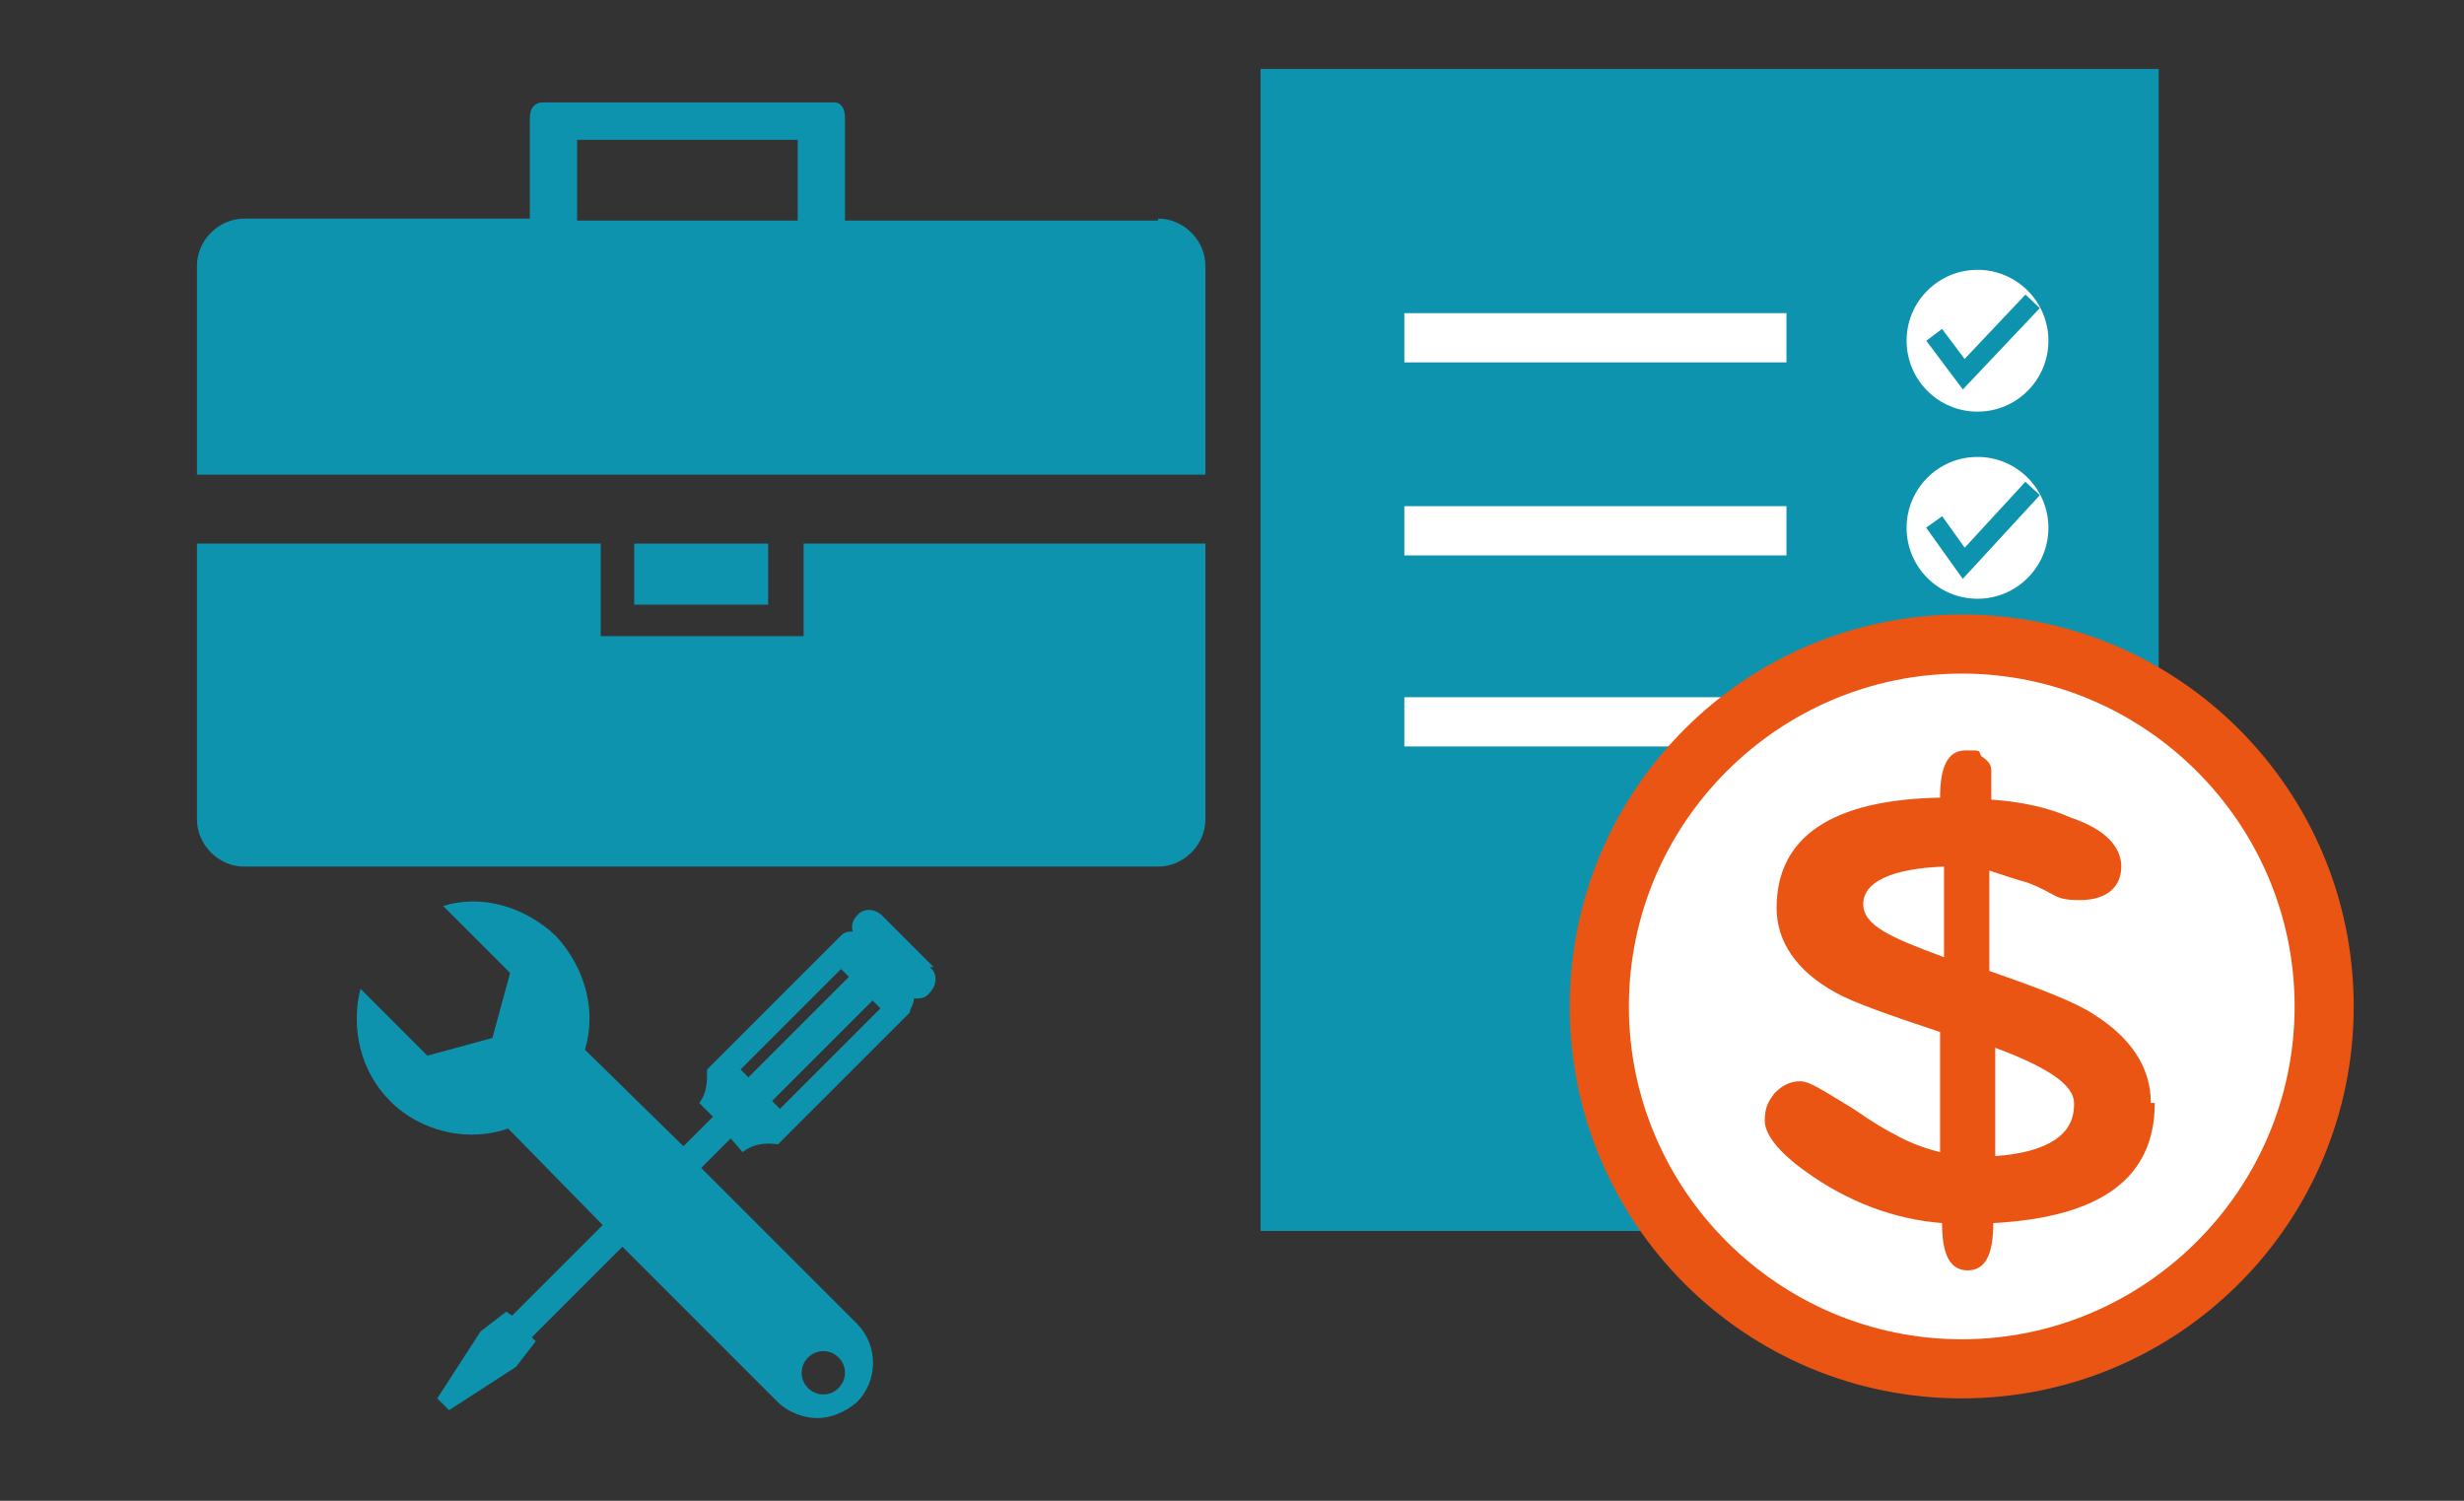
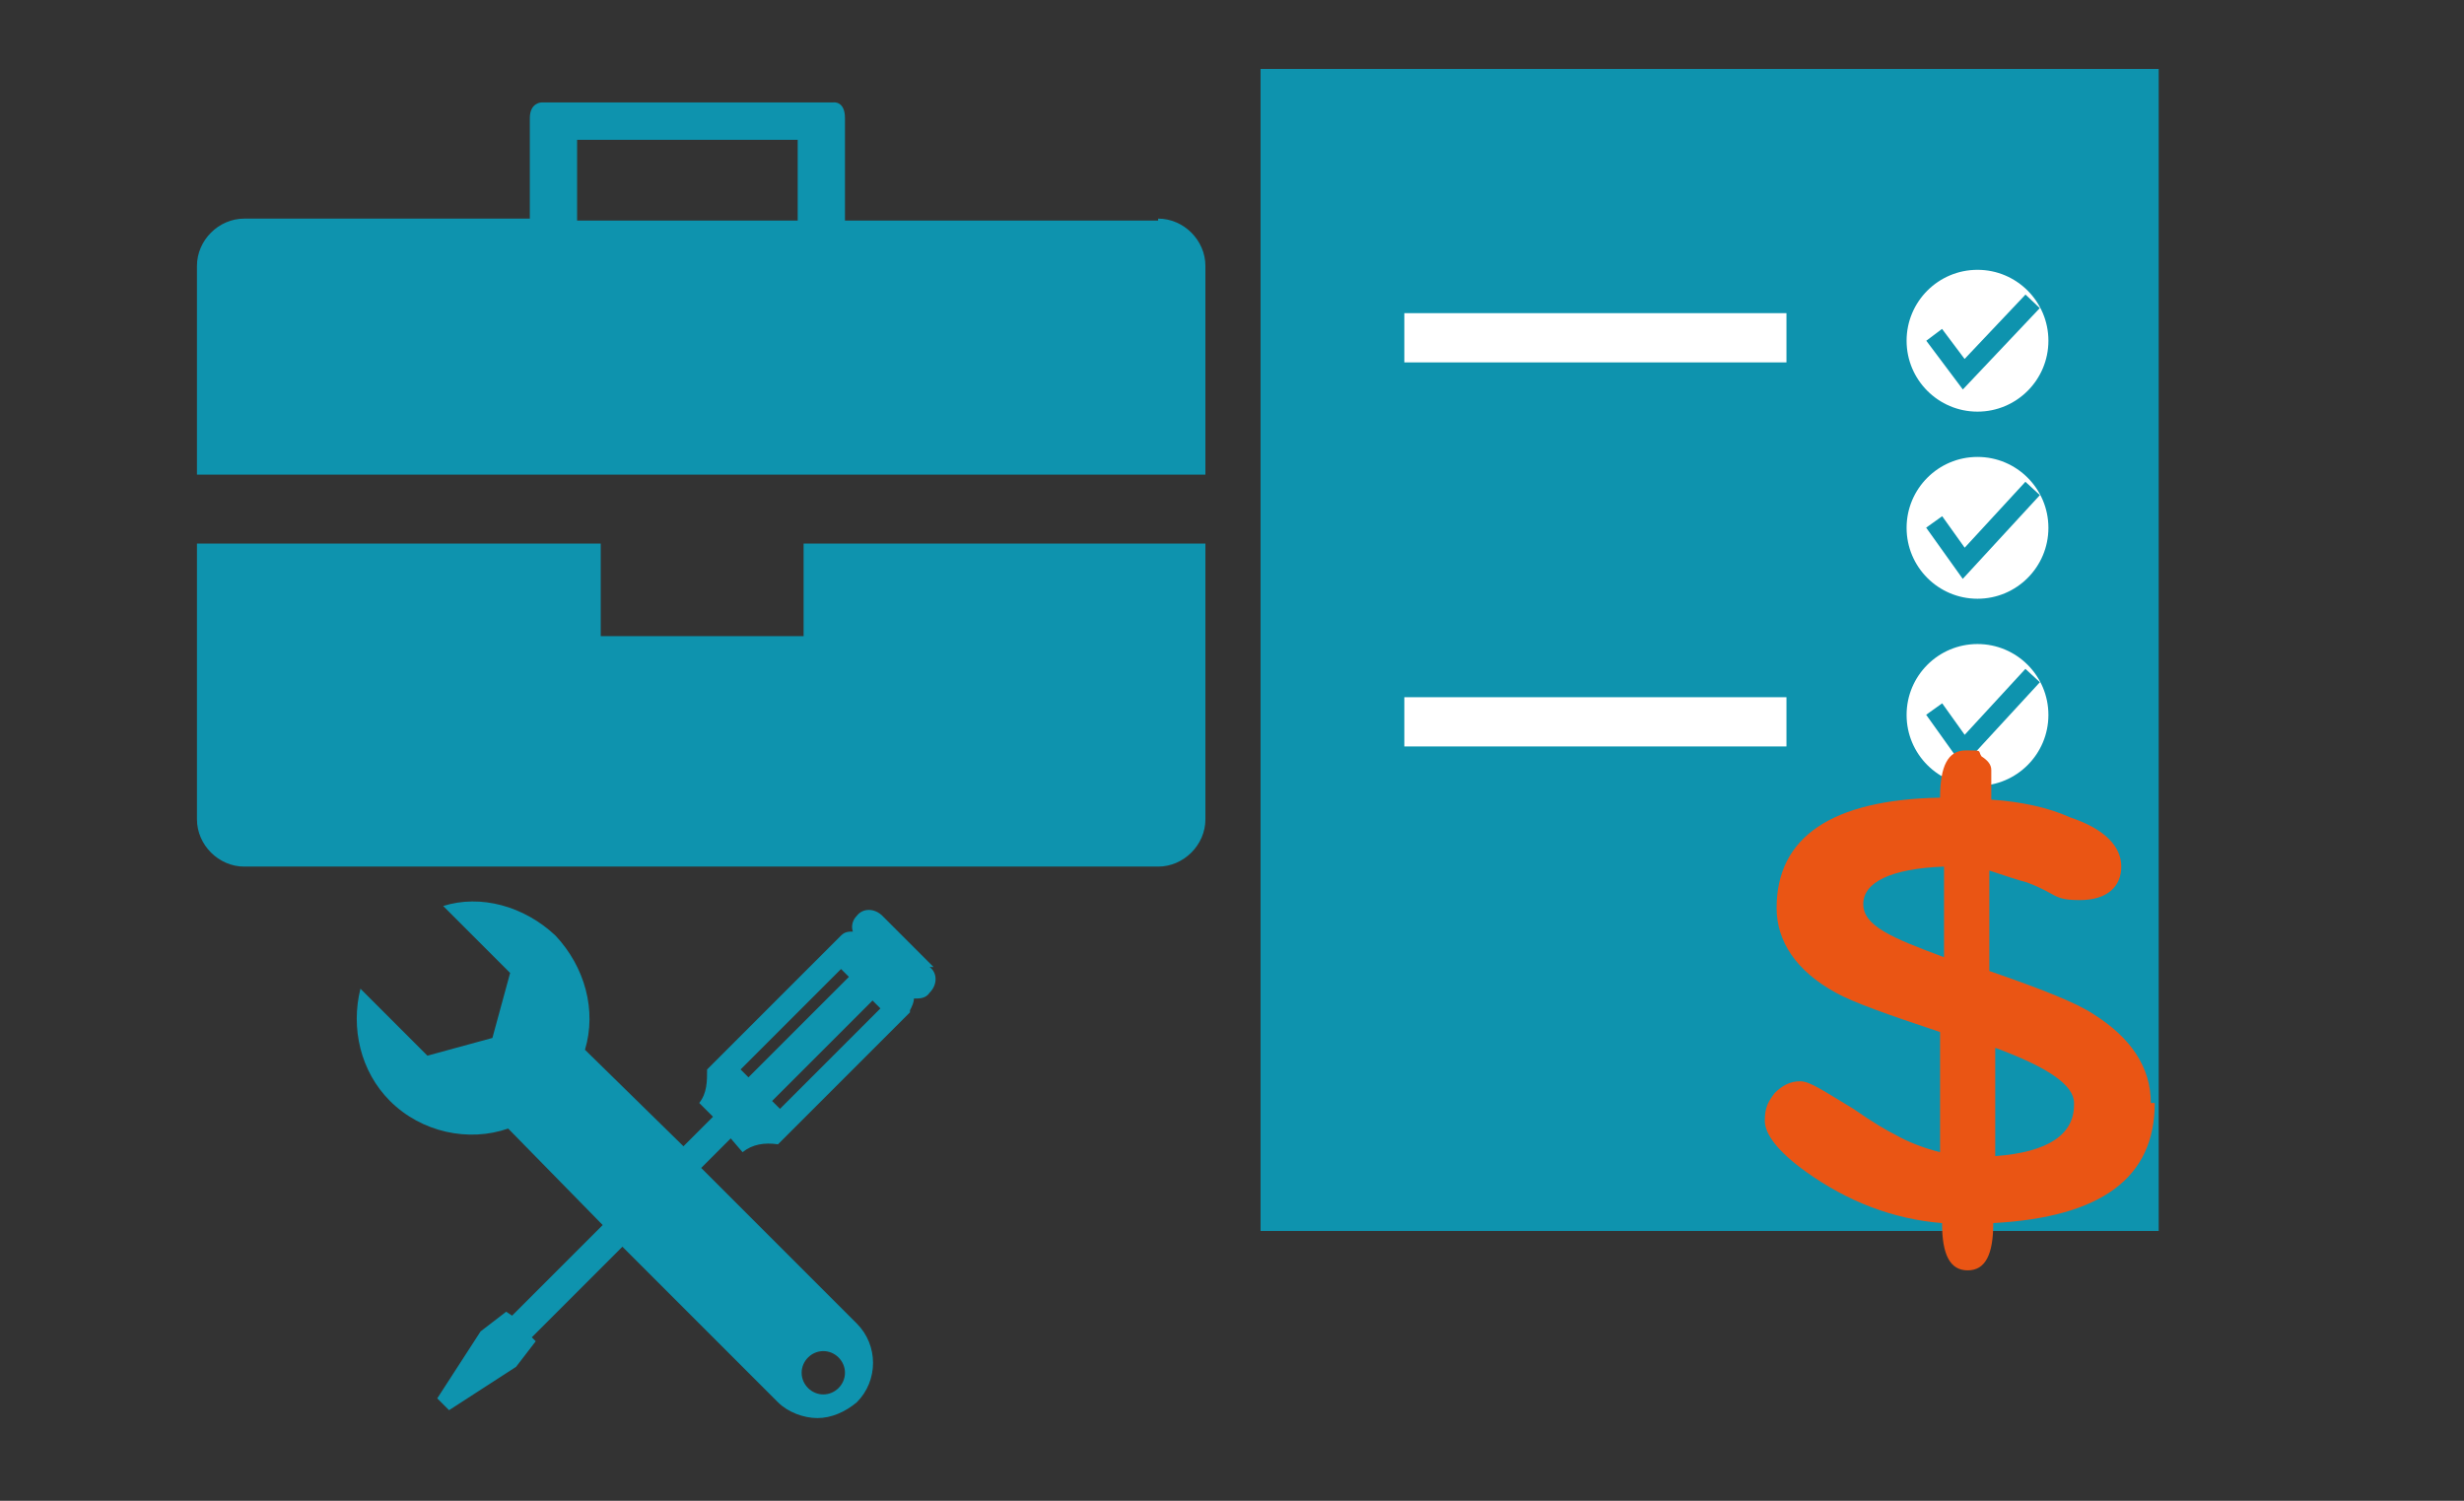
<svg xmlns="http://www.w3.org/2000/svg" id="_圖層_1" data-name="圖層_1" version="1.1" viewBox="0 0 125.1 76.2">
  <rect x="0" y="0" width="125.1" height="76.2" fill="#333333" stroke="none" />
  <defs>
    <style>
      .st0 {
        fill: #fff;
      }

      .st1 {
        fill: none;
        stroke: #0e93ae;
        stroke-miterlimit: 10;
      }

      .st2 {
        fill: #0e93ae;
      }

      .st3 {
        fill: #ea5514;
      }
    </style>
  </defs>
  <rect class="st2" x="64" y="3.5" width="45.6" height="59" />
  <g>
    <path class="st2" d="M40.8,32.3h-10.3v-4.7H10v14c0,1.3,1.1,2.4,2.4,2.4h46.4c1.3,0,2.4-1.1,2.4-2.4v-14h-20.4v4.7Z" />
    <path class="st2" d="M58.8,11.2h-15.9v-5.2c0-.9-.6-.8-.6-.8h-14.8s-.6,0-.6.8v5.1h-14.5c-1.3,0-2.4,1.1-2.4,2.4v10.6h51.2v-10.6c0-1.3-1.1-2.4-2.4-2.4ZM29.3,11.2v-4.1h11.2v4.1h-11.2Z" />
-     <rect class="st2" x="32.2" y="27.6" width="6.8" height="3.1" />
  </g>
  <path class="st2" d="M47.4,49.1l-2.6-2.6c-.4-.4-1-.4-1.3,0-.2.2-.3.5-.2.8-.2,0-.4,0-.6.2h0s-6.8,6.8-6.8,6.8c0,.6,0,1.2-.4,1.7l.7.7h0s0,0,0,0l-1.5,1.5-5-4.9c.6-2,0-4.2-1.5-5.8-1.6-1.5-3.8-2.1-5.7-1.5l3.4,3.4-.9,3.3-3.3.9-3.4-3.4c-.5,2,0,4.2,1.5,5.7,1.6,1.6,4,2.1,6,1.4h0s4.8,4.9,4.8,4.9l-4.6,4.6-.3-.2-1.3,1-2.2,3.4.6.6,3.4-2.2,1-1.3-.2-.2,4.6-4.6,7.9,7.9c.5.5,1.3.8,2,.8s1.4-.3,2-.8c1.1-1.1,1.1-2.9,0-4l-7.9-7.9,1.5-1.5.6.7c.5-.4,1.1-.5,1.8-.4l6.7-6.7h0c0,0,0-.1,0-.1.1-.2.2-.4.2-.6.3,0,.6,0,.8-.3.4-.4.4-1,0-1.3ZM41.8,68.6c.6,0,1.1.5,1.1,1.1s-.5,1.1-1.1,1.1-1.1-.5-1.1-1.1.5-1.1,1.1-1.1ZM38,54.7l-.4-.4,5.1-5.1.4.4-5.1,5.1ZM39.6,56.3l-.4-.4,5.1-5.1.4.4-5.1,5.1Z" />
  <rect class="st0" x="71.3" y="15.9" width="19.4" height="2.5" />
-   <rect class="st0" x="71.3" y="25.7" width="19.4" height="2.5" />
  <rect class="st0" x="71.3" y="35.4" width="19.4" height="2.5" />
  <g>
    <circle class="st0" cx="100.4" cy="17.3" r="3.6" />
    <polyline class="st1" points="98.2 17 99.7 19 103.2 15.3" />
  </g>
  <g>
    <circle class="st0" cx="100.4" cy="26.8" r="3.6" />
    <polyline class="st1" points="98.2 26.5 99.7 28.6 103.2 24.8" />
  </g>
  <g>
    <circle class="st0" cx="100.4" cy="36.3" r="3.6" />
    <polyline class="st1" points="98.2 36 99.7 38.1 103.2 34.3" />
  </g>
  <g>
-     <path class="st0" d="M99.6,69.5c-10.1,0-18.4-8.3-18.4-18.4s8.3-18.4,18.4-18.4,18.4,8.3,18.4,18.4-8.3,18.4-18.4,18.4Z" />
-     <path class="st3" d="M99.6,34.2c9.3,0,16.9,7.6,16.9,16.9s-7.6,16.9-16.9,16.9-16.9-7.6-16.9-16.9,7.6-16.9,16.9-16.9M99.6,31.2c-11,0-19.9,8.9-19.9,19.9s8.9,19.9,19.9,19.9,19.9-8.9,19.9-19.9-8.9-19.9-19.9-19.9h0Z" />
-   </g>
+     </g>
  <path class="st3" d="M109.4,56c0,3.8-2.7,5.8-8.2,6.1,0,1.6-.4,2.4-1.3,2.4s-1.3-.8-1.3-2.4c-2.5-.2-4.8-1.1-6.9-2.6-1.4-1-2.1-1.9-2.1-2.6s.2-1,.5-1.4c.4-.4.8-.6,1.3-.6s1.2.5,2.7,1.4c1,.7,1.7,1.1,2.1,1.3.7.4,1.5.7,2.3.9v-6.1c-2.7-.9-4.4-1.5-5.3-2-2-1.1-3-2.6-3-4.3,0-3.6,2.8-5.5,8.3-5.6,0-1.6.4-2.4,1.3-2.4s.6,0,.8.3c.3.2.5.4.5.7v1.5c1.5.1,2.9.4,4,.9,1.8.6,2.6,1.5,2.6,2.5s-.7,1.7-2.1,1.7-1.1-.3-2.7-.9c-.4-.1-1-.3-1.9-.6v5.1c2.6.9,4.4,1.6,5.3,2.2,1.9,1.2,2.9,2.7,2.9,4.5ZM98.7,48.6v-4.6c-2.7.1-4.1.8-4.1,1.9s1.4,1.7,4.1,2.7ZM105.3,56c0-.9-1.3-1.8-4-2.8v5.5c2.7-.2,4-1.1,4-2.6Z" />
</svg>